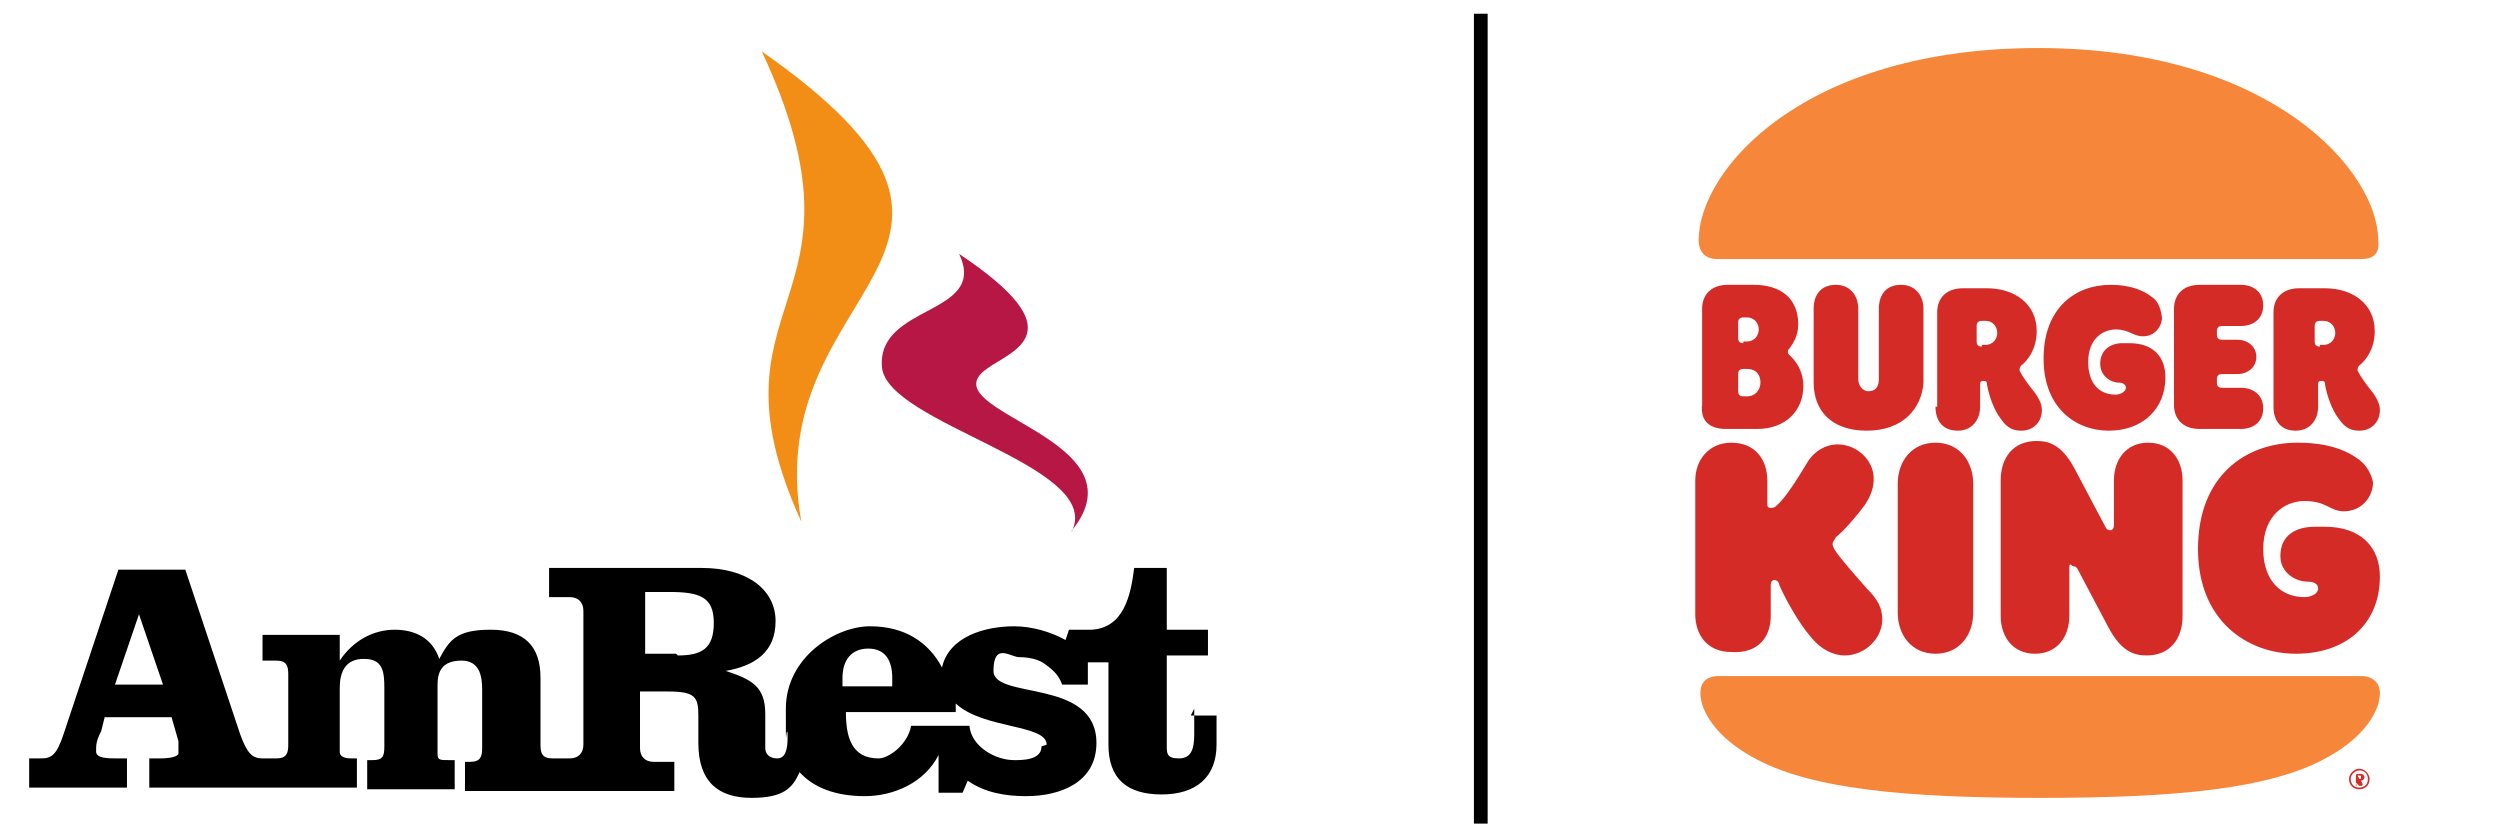
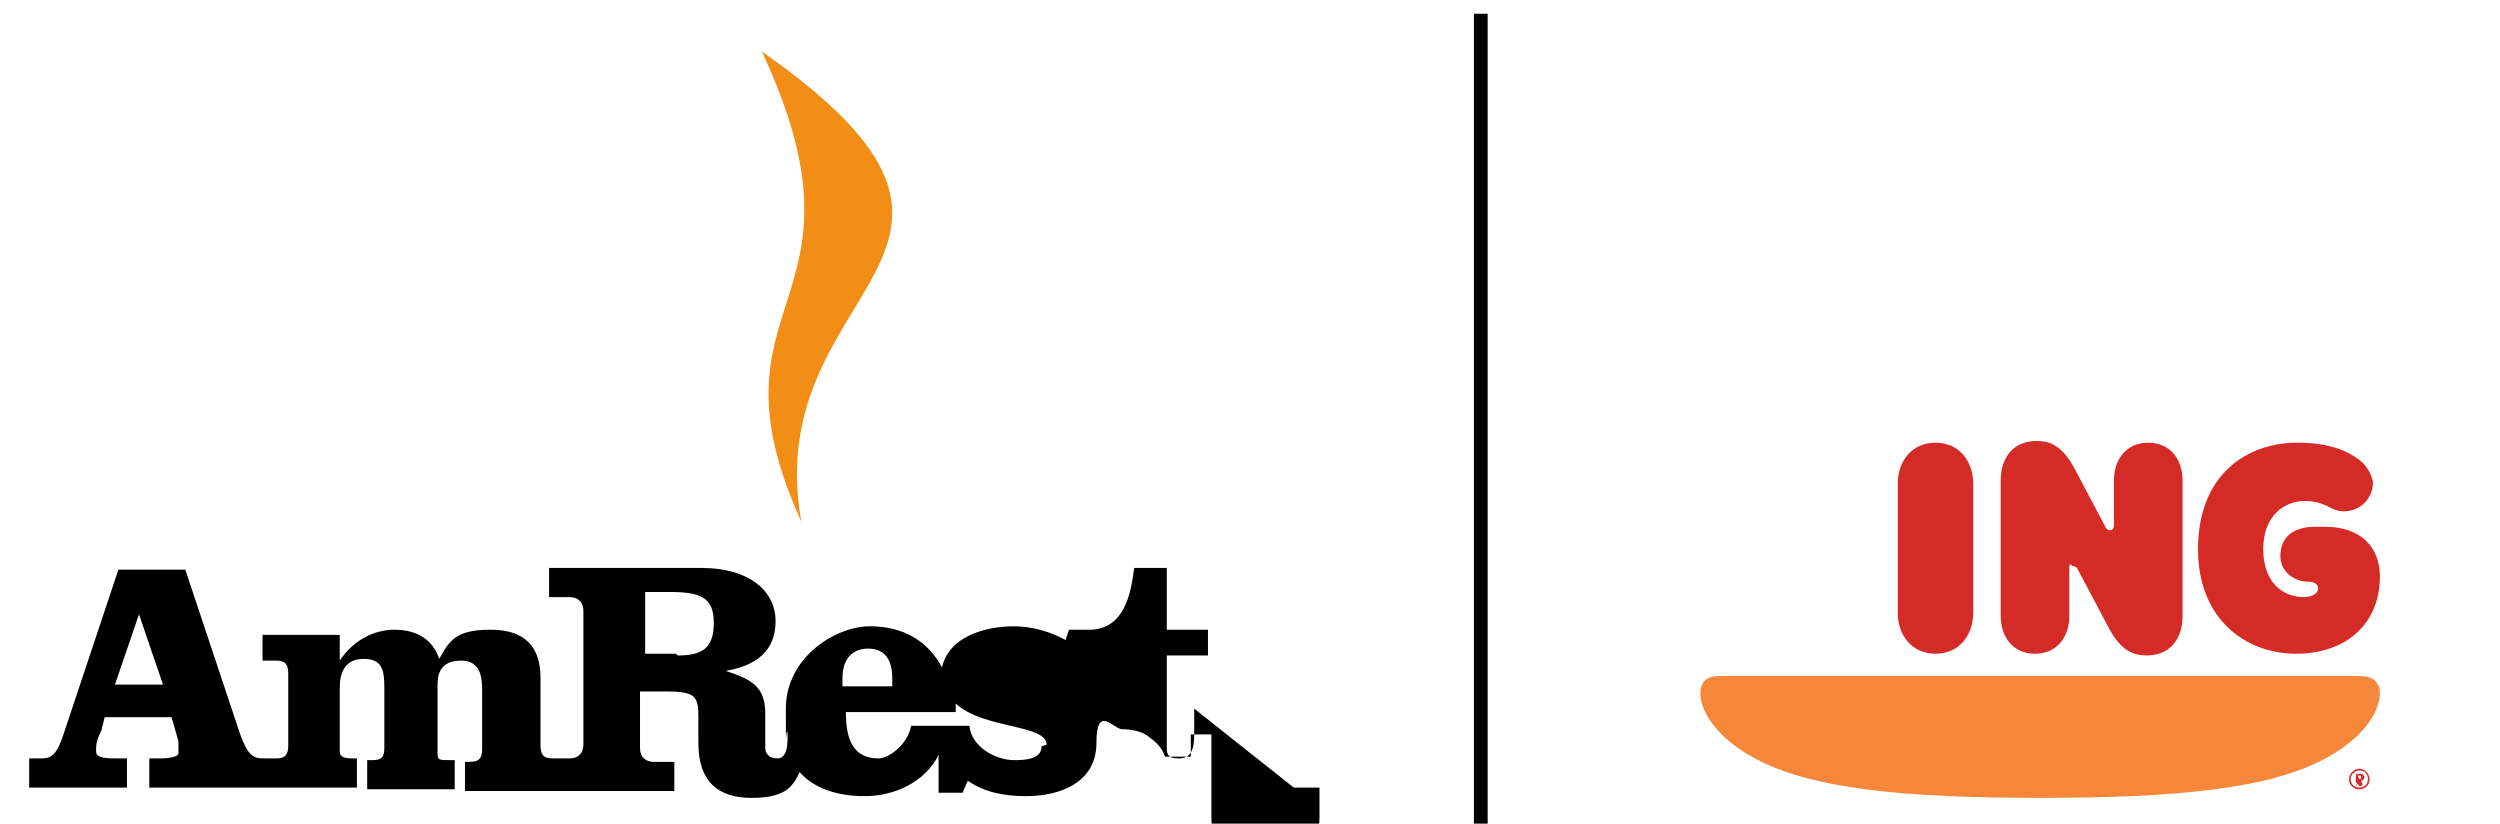
<svg xmlns="http://www.w3.org/2000/svg" xmlns:xlink="http://www.w3.org/1999/xlink" version="1.1" id="Layer_1" x="0px" y="0px" width="145.7px" height="48px" viewBox="0 0 145.7 48" style="enable-background:new 0 0 145.7 48;" xml:space="preserve">
  <style type="text/css">
	.st0{fill:#B61745;}
	.st1{fill:#010000;}
	.st2{fill:#F28D16;}
	.st3{fill:none;stroke:#000000;stroke-width:0.8;stroke-miterlimit:10;}
	.st4{clip-path:url(#SVGID_00000112620214364085444840000010434862337859152780_);}
	.st5{clip-path:url(#SVGID_00000072256050146518612870000001055373770544357545_);fill:#D52B27;}
	.st6{clip-path:url(#SVGID_00000072256050146518612870000001055373770544357545_);fill:#F68639;}
</style>
  <g>
    <g id="Warstwa_1">
      <g>
-         <path class="st0" d="M62.5,30.9c1.7-3.8-10.8-6.2-11.1-9.5c-0.3-3.7,6.2-3,4.5-6.6c6.9,4.6,3.1,5.6,1.6,6.7     C54,24,67,25.5,62.4,31" />
-         <path class="st1" d="M60.7,43.5c0,0.8-1.1,0.8-1.6,0.8c-1.1,0-2.5-0.8-2.6-2h-1.2l0,0h-2.2c-0.2,1.1-1.3,1.9-1.9,1.9     c-1.6,0-1.9-1.3-1.9-2.7h6.4c0-0.2,0-0.3,0-0.5c1.6,1.5,5.3,1.2,5.3,2.4l0,0L60.7,43.5z M49.1,39.5c0-1,0.5-1.7,1.5-1.7     s1.4,0.7,1.4,1.7V40h-2.9V39.5L49.1,39.5z M39.4,38.1h-1.8v-3.6H39c1.8,0,2.6,0.3,2.6,1.8s-0.7,1.9-2.1,1.9l0,0L39.4,38.1z      M6.7,39.9l1.4-4.1l0,0l1.4,4.1C9.5,39.9,6.7,39.9,6.7,39.9z M69.6,41.3v1.5c0,0.9-0.2,1.4-0.9,1.4S68,43.9,68,43.5v-5.3h2.4     v-1.5H68v-3.6h-1.9c-0.2,1.6-0.6,3.5-2.5,3.6l0,0h-1.3l-0.2,0.6c-0.9-0.5-2-0.8-3-0.8c-1.7,0-3.8,0.6-4.2,2.4     c-0.8-1.5-2.2-2.4-4.2-2.4s-4.9,1.8-4.9,4.8s0,1,0.1,1.4V43c0,0.6-0.1,1.2-0.6,1.2s-0.7-0.3-0.7-0.6v-2c0-1.6-0.8-2-2.3-2.5l0,0     c1.7-0.3,2.9-1.1,2.9-2.9s-1.6-3.1-4.3-3.1H32v1.7h1.2c0.5,0,0.8,0.3,0.8,0.8v7.8c0,0.5-0.3,0.8-0.8,0.8h-0.3h-0.7     c-0.6,0-0.7-0.3-0.7-0.8v-3.9c0-1.8-0.9-2.8-2.9-2.8s-2.4,0.6-3,1.7c-0.4-1.2-1.4-1.7-2.6-1.7s-2.4,0.6-3.2,1.8l0,0V37h-4.5v1.5     h0.8c0.6,0,0.7,0.3,0.7,0.8v4.1c0,0.5-0.1,0.8-0.7,0.8h-0.8c-0.6,0-0.9-0.3-1.3-1.4l-3.2-9.6H6.9l-3.2,9.6     C3.3,44,3,44.2,2.4,44.2H1.7v1.7h5.7v-1.7H6.8c-0.5,0-1.2,0-1.2-0.4s0-0.6,0.3-1.2l0.2-0.8H10l0.4,1.4c0,0.3,0,0.5,0,0.7     s-0.5,0.3-1.1,0.3H8.7v1.7h12.1v-1.7h-0.3c-0.6,0-0.7-0.2-0.7-0.4v-3.7c0-0.9,0.3-1.7,1.4-1.7s1.2,0.7,1.2,1.7v3.4     c0,0.6-0.1,0.8-0.7,0.8h-0.3V46h5.1v-1.7h-0.3c-0.6,0-0.7,0-0.7-0.4v-4c0-0.8,0.3-1.4,1.4-1.4s1.2,1,1.2,1.7v3.4     c0,0.5-0.1,0.8-0.7,0.8h-0.3v1.7h12.2v-1.7h-1.2c-0.5,0-0.8-0.3-0.8-0.8v-3.3h1.6c1.6,0,1.8,0.3,1.8,1.4v1.6     c0,2.3,1.2,3.2,3.1,3.2s2.4-0.6,2.8-1.5c0.8,0.9,2.1,1.4,3.8,1.4s3.5-0.8,4.3-2.4v2.2h1.4l0.3-0.7c1,0.7,2.2,0.9,3.4,0.9     c2,0,4.1-0.8,4.1-3.1c0-3.8-6-2.5-6-4.2s1-0.8,1.5-0.8s1.1,0.1,1.5,0.4c0.4,0.3,0.8,0.6,1,1.2h1.5v-1.3h1.2v4.8     c0,2,1.1,2.9,3.1,2.9s3.2-1,3.2-2.9v-1.7h-1.5L69.6,41.3z" />
+         <path class="st1" d="M60.7,43.5c0,0.8-1.1,0.8-1.6,0.8c-1.1,0-2.5-0.8-2.6-2h-1.2l0,0h-2.2c-0.2,1.1-1.3,1.9-1.9,1.9     c-1.6,0-1.9-1.3-1.9-2.7h6.4c0-0.2,0-0.3,0-0.5c1.6,1.5,5.3,1.2,5.3,2.4l0,0L60.7,43.5z M49.1,39.5c0-1,0.5-1.7,1.5-1.7     s1.4,0.7,1.4,1.7V40h-2.9V39.5L49.1,39.5z M39.4,38.1h-1.8v-3.6H39c1.8,0,2.6,0.3,2.6,1.8s-0.7,1.9-2.1,1.9l0,0L39.4,38.1z      M6.7,39.9l1.4-4.1l0,0l1.4,4.1C9.5,39.9,6.7,39.9,6.7,39.9z M69.6,41.3v1.5c0,0.9-0.2,1.4-0.9,1.4S68,43.9,68,43.5v-5.3h2.4     v-1.5H68v-3.6h-1.9c-0.2,1.6-0.6,3.5-2.5,3.6l0,0h-1.3l-0.2,0.6c-0.9-0.5-2-0.8-3-0.8c-1.7,0-3.8,0.6-4.2,2.4     c-0.8-1.5-2.2-2.4-4.2-2.4s-4.9,1.8-4.9,4.8s0,1,0.1,1.4V43c0,0.6-0.1,1.2-0.6,1.2s-0.7-0.3-0.7-0.6v-2c0-1.6-0.8-2-2.3-2.5l0,0     c1.7-0.3,2.9-1.1,2.9-2.9s-1.6-3.1-4.3-3.1H32v1.7h1.2c0.5,0,0.8,0.3,0.8,0.8v7.8c0,0.5-0.3,0.8-0.8,0.8h-0.3h-0.7     c-0.6,0-0.7-0.3-0.7-0.8v-3.9c0-1.8-0.9-2.8-2.9-2.8s-2.4,0.6-3,1.7c-0.4-1.2-1.4-1.7-2.6-1.7s-2.4,0.6-3.2,1.8l0,0V37h-4.5v1.5     h0.8c0.6,0,0.7,0.3,0.7,0.8v4.1c0,0.5-0.1,0.8-0.7,0.8h-0.8c-0.6,0-0.9-0.3-1.3-1.4l-3.2-9.6H6.9l-3.2,9.6     C3.3,44,3,44.2,2.4,44.2H1.7v1.7h5.7v-1.7H6.8c-0.5,0-1.2,0-1.2-0.4s0-0.6,0.3-1.2l0.2-0.8H10l0.4,1.4c0,0.3,0,0.5,0,0.7     s-0.5,0.3-1.1,0.3H8.7v1.7h12.1v-1.7h-0.3c-0.6,0-0.7-0.2-0.7-0.4v-3.7c0-0.9,0.3-1.7,1.4-1.7s1.2,0.7,1.2,1.7v3.4     c0,0.6-0.1,0.8-0.7,0.8h-0.3V46h5.1v-1.7h-0.3c-0.6,0-0.7,0-0.7-0.4v-4c0-0.8,0.3-1.4,1.4-1.4s1.2,1,1.2,1.7v3.4     c0,0.5-0.1,0.8-0.7,0.8h-0.3v1.7h12.2v-1.7h-1.2c-0.5,0-0.8-0.3-0.8-0.8v-3.3h1.6c1.6,0,1.8,0.3,1.8,1.4v1.6     c0,2.3,1.2,3.2,3.1,3.2s2.4-0.6,2.8-1.5c0.8,0.9,2.1,1.4,3.8,1.4s3.5-0.8,4.3-2.4v2.2h1.4l0.3-0.7c1,0.7,2.2,0.9,3.4,0.9     c2,0,4.1-0.8,4.1-3.1s1-0.8,1.5-0.8s1.1,0.1,1.5,0.4c0.4,0.3,0.8,0.6,1,1.2h1.5v-1.3h1.2v4.8     c0,2,1.1,2.9,3.1,2.9s3.2-1,3.2-2.9v-1.7h-1.5L69.6,41.3z" />
        <path class="st2" d="M44.4,3c7,15-3.7,14.2,2.3,27.4C44.2,16.4,61.4,14.9,44.4,3" />
      </g>
      <line class="st3" x1="86.3" y1="0.8" x2="86.3" y2="48.2" />
    </g>
  </g>
  <g>
    <g>
      <defs>
        <rect id="SVGID_1_" x="48.9" y="-14.6" width="139.8" height="78.7" />
      </defs>
      <clipPath id="SVGID_00000013905386202391538270000001409425142654733460_">
        <use xlink:href="#SVGID_1_" style="overflow:visible;" />
      </clipPath>
      <g style="clip-path:url(#SVGID_00000013905386202391538270000001409425142654733460_);">
        <defs>
          <rect id="SVGID_00000129186563976791583720000015549341557375562902_" x="48.9" y="-14.6" width="139.8" height="78.7" />
        </defs>
        <clipPath id="SVGID_00000178887022784284482730000002416748045064204728_">
          <use xlink:href="#SVGID_00000129186563976791583720000015549341557375562902_" style="overflow:visible;" />
        </clipPath>
        <path style="clip-path:url(#SVGID_00000178887022784284482730000002416748045064204728_);fill:#D52B27;" d="M137.5,26.8     c-0.8-0.6-1.9-1-3.6-1c-3,0-5.8,1.9-5.8,6.2c0,4.2,2.9,6.1,5.7,6.1c3,0,4.9-1.8,4.9-4.5c0-1.7-1.1-2.9-3.2-2.9h-0.6     c-1.1,0-2,0.5-2,1.7c0,1,0.9,1.5,1.6,1.5c0.3,0,0.6,0.1,0.6,0.4c0,0.3-0.4,0.5-0.8,0.5c-1.4,0-2.4-1-2.4-2.8c0-2,1.3-2.8,2.4-2.8     c1.3,0,1.5,0.6,2.3,0.6c1,0,1.7-0.8,1.7-1.7C138.2,27.6,137.9,27.1,137.5,26.8" />
        <path style="clip-path:url(#SVGID_00000178887022784284482730000002416748045064204728_);fill:#D52B27;" d="M120.6,33.2v2.7     c0,1.2-0.7,2.2-2,2.2c-1.3,0-2-1-2-2.2v-7.9c0-1.3,0.7-2.3,2.1-2.3c0.8,0,1.5,0.3,2.2,1.6l1.8,3.4c0.1,0.2,0.2,0.2,0.3,0.2     c0.1,0,0.2-0.1,0.2-0.3V28c0-1.2,0.7-2.2,2-2.2c1.3,0,2,1,2,2.2v7.9c0,1.3-0.7,2.3-2.1,2.3c-0.8,0-1.5-0.3-2.2-1.6l-1.8-3.4     c-0.1-0.2-0.2-0.2-0.3-0.2C120.6,32.8,120.6,32.9,120.6,33.2" />
-         <path style="clip-path:url(#SVGID_00000178887022784284482730000002416748045064204728_);fill:#D52B27;" d="M103.2,35.9v-1.8     c0-0.2,0.1-0.3,0.2-0.3c0.2,0,0.3,0.2,0.3,0.3c0.3,0.7,1.1,2.2,1.9,3.1c0.5,0.6,1.2,1,1.9,1c1.2,0,2.2-1,2.2-2.1     c0-0.7-0.3-1.2-0.9-1.8c-0.7-0.8-1.6-1.8-1.9-2.3c-0.1-0.2-0.1-0.3-0.1-0.3c0-0.1,0.1-0.2,0.2-0.4c0.4-0.3,1.2-1.2,1.7-1.9     c0.4-0.6,0.5-1.1,0.5-1.5c0-1.1-1-2-2.1-2c-0.7,0-1.4,0.4-1.8,1.1c-0.6,1-1.3,2.1-1.8,2.5c-0.1,0.1-0.2,0.1-0.3,0.1     c-0.2,0-0.2-0.1-0.2-0.3V28c0-1.2-0.7-2.2-2.1-2.2c-1.3,0-2.1,1-2.1,2.2v7.8c0,1.2,0.7,2.2,2.1,2.2     C102.5,38.1,103.2,37.1,103.2,35.9" />
        <path style="clip-path:url(#SVGID_00000178887022784284482730000002416748045064204728_);fill:#F68639;" d="M137.6,39.4     c0.7,0,1.1,0.4,1.1,1c0,1.1-1,2.6-3,3.7c-3.3,1.9-9,2.4-16.8,2.4s-13.5-0.5-16.8-2.4c-2-1.1-3-2.6-3-3.7c0-0.6,0.3-1,1.1-1H137.6     z" />
-         <path style="clip-path:url(#SVGID_00000178887022784284482730000002416748045064204728_);fill:#F68639;" d="M137.6,15.1h-37.5     c-0.7,0-1.1-0.4-1.1-1.1c0-4.1,6.1-11.2,19.8-11.2c13.6,0,19.8,7.2,19.8,11.2C138.7,14.8,138.3,15.1,137.6,15.1" />
-         <path style="clip-path:url(#SVGID_00000178887022784284482730000002416748045064204728_);fill:#D52B27;" d="M135.2,20.2     c-0.2,0-0.3-0.1-0.3-0.3V19c0-0.2,0.1-0.3,0.3-0.3h0.2c0.5,0,0.7,0.4,0.7,0.7c0,0.3-0.2,0.7-0.7,0.7H135.2z M125.4,17.3     c-0.5-0.4-1.3-0.7-2.4-0.7c-2,0-3.9,1.3-3.9,4.3c0,2.9,1.9,4.2,3.8,4.2c2,0,3.3-1.3,3.3-3.1c0-1.2-0.7-2-2.1-2h-0.4     c-0.7,0-1.3,0.4-1.3,1.2c0,0.7,0.6,1.1,1.1,1.1c0.2,0,0.4,0.1,0.4,0.3c0,0.2-0.3,0.4-0.6,0.4c-1,0-1.6-0.7-1.6-1.9     c0-1.4,0.9-1.9,1.6-1.9c0.8,0,1,0.4,1.6,0.4c0.7,0,1.1-0.6,1.1-1.1C125.9,17.8,125.7,17.5,125.4,17.3 M130.4,21.8h-0.9     c-0.2,0-0.3,0.1-0.3,0.3v0.2c0,0.2,0.1,0.3,0.3,0.3h1.1c0.7,0,1.3,0.4,1.3,1.2c0,0.8-0.6,1.2-1.3,1.2h-2.4c-1,0-1.5-0.6-1.5-1.4     V18c0-0.8,0.5-1.4,1.5-1.4h2.4c0.7,0,1.3,0.4,1.3,1.2c0,0.8-0.6,1.2-1.3,1.2h-1.1c-0.2,0-0.3,0.1-0.3,0.3v0.2     c0,0.2,0.1,0.3,0.3,0.3h0.9c0.6,0,1.1,0.4,1.1,1C131.5,21.4,131,21.8,130.4,21.8 M132.5,23.7c0,0.8,0.4,1.4,1.3,1.4     c0.8,0,1.3-0.6,1.3-1.4v-1.3c0-0.2,0.1-0.2,0.2-0.2c0.2,0,0.2,0.1,0.2,0.2c0.1,0.6,0.4,1.5,0.8,2c0.4,0.6,0.8,0.7,1.2,0.7     c0.7,0,1.2-0.5,1.2-1.2c0-0.4-0.2-0.7-0.4-1c-0.4-0.5-0.7-0.9-0.9-1.3c0-0.1,0-0.2,0.1-0.3c0.4-0.3,0.9-1,0.9-2     c0-1.6-1.3-2.5-2.9-2.5H134c-1,0-1.5,0.6-1.5,1.4V23.7z M112.8,23.7c0,0.8,0.4,1.4,1.3,1.4c0.8,0,1.3-0.6,1.3-1.4v-1.3     c0-0.2,0.1-0.2,0.2-0.2c0.2,0,0.2,0.1,0.2,0.2c0.1,0.6,0.4,1.5,0.8,2c0.4,0.6,0.8,0.7,1.2,0.7c0.7,0,1.2-0.5,1.2-1.2     c0-0.4-0.2-0.7-0.4-1c-0.4-0.5-0.7-0.9-0.9-1.3c0-0.1,0-0.2,0.1-0.3c0.4-0.3,0.9-1,0.9-2c0-1.6-1.3-2.5-2.9-2.5h-1.4     c-1,0-1.5,0.6-1.5,1.4V23.7z M115.5,20.2c-0.2,0-0.3-0.1-0.3-0.3V19c0-0.2,0.1-0.3,0.3-0.3h0.2c0.5,0,0.7,0.4,0.7,0.7     c0,0.3-0.2,0.7-0.7,0.7H115.5z M101.6,21.5h0.2c0.6,0,0.8,0.4,0.8,0.8c0,0.3-0.2,0.8-0.8,0.8h-0.2c-0.2,0-0.3-0.1-0.3-0.3v-1     C101.3,21.6,101.4,21.5,101.6,21.5 M101.6,20c-0.2,0-0.3-0.1-0.3-0.3v-0.9c0-0.2,0.1-0.3,0.3-0.3h0.2c0.5,0,0.7,0.4,0.7,0.7     c0,0.3-0.2,0.7-0.7,0.7H101.6z M100.6,25h1.8c1.7,0,2.7-1.1,2.7-2.5c0-1.1-0.7-1.7-0.8-1.8c-0.1-0.1-0.1-0.1-0.1-0.2     c0-0.1,0-0.1,0.1-0.2c0.2-0.3,0.5-0.7,0.5-1.4c0-1.5-1-2.3-2.6-2.3h-1.5c-1,0-1.5,0.6-1.5,1.4v5.6C99.1,24.4,99.5,25,100.6,25      M108.8,25.1c-2.1,0-3.1-1.2-3.1-2.8V18c0-0.8,0.4-1.4,1.3-1.4c0.8,0,1.3,0.6,1.3,1.4v4.1c0,0.3,0.2,0.7,0.6,0.7     c0.5,0,0.6-0.4,0.6-0.7V18c0-0.8,0.4-1.4,1.3-1.4c0.8,0,1.3,0.6,1.3,1.4v4.3C112,23.8,110.9,25.1,108.8,25.1" />
        <path style="clip-path:url(#SVGID_00000178887022784284482730000002416748045064204728_);fill:#D52B27;" d="M115,28.2     c0-1.3-0.8-2.4-2.2-2.4s-2.2,1.1-2.2,2.4v7.5c0,1.3,0.8,2.4,2.2,2.4s2.2-1.1,2.2-2.4V28.2z" />
        <path style="clip-path:url(#SVGID_00000178887022784284482730000002416748045064204728_);fill:#D52B27;" d="M136.9,45.4     c0-0.3,0.3-0.6,0.6-0.6s0.6,0.3,0.6,0.6c0,0.4-0.3,0.6-0.6,0.6S136.9,45.8,136.9,45.4 M138,45.4c0-0.3-0.2-0.5-0.5-0.5     c-0.2,0-0.5,0.2-0.5,0.5c0,0.3,0.2,0.5,0.5,0.5C137.7,45.9,138,45.8,138,45.4 M137.3,45.7v-0.5c0,0,0-0.1,0.1-0.1h0.2     c0.1,0,0.2,0.1,0.2,0.2c0,0.1-0.1,0.2-0.2,0.2l0.1,0.2c0,0,0,0,0,0c0,0,0,0.1-0.1,0.1c0,0,0,0-0.1,0l-0.2-0.2h0v0.2     C137.4,45.7,137.4,45.8,137.3,45.7C137.3,45.8,137.3,45.7,137.3,45.7 M137.5,45.4c0.1,0,0.1,0,0.1-0.1c0-0.1,0-0.1-0.1-0.1h-0.1     L137.5,45.4L137.5,45.4z" />
      </g>
    </g>
  </g>
</svg>